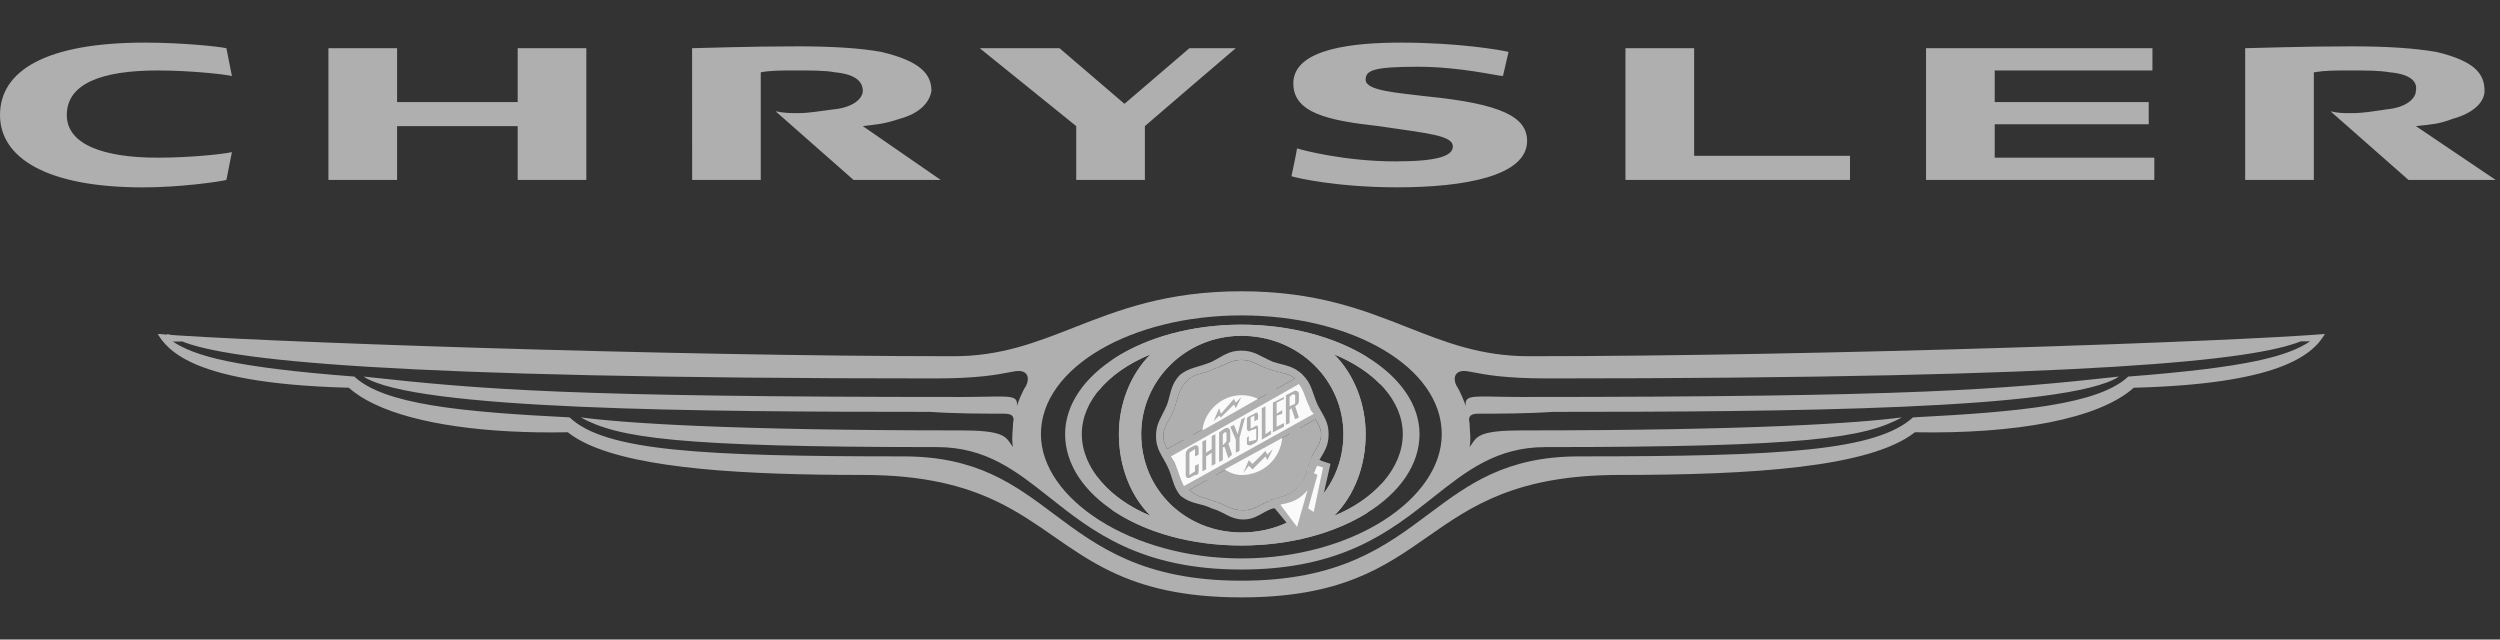
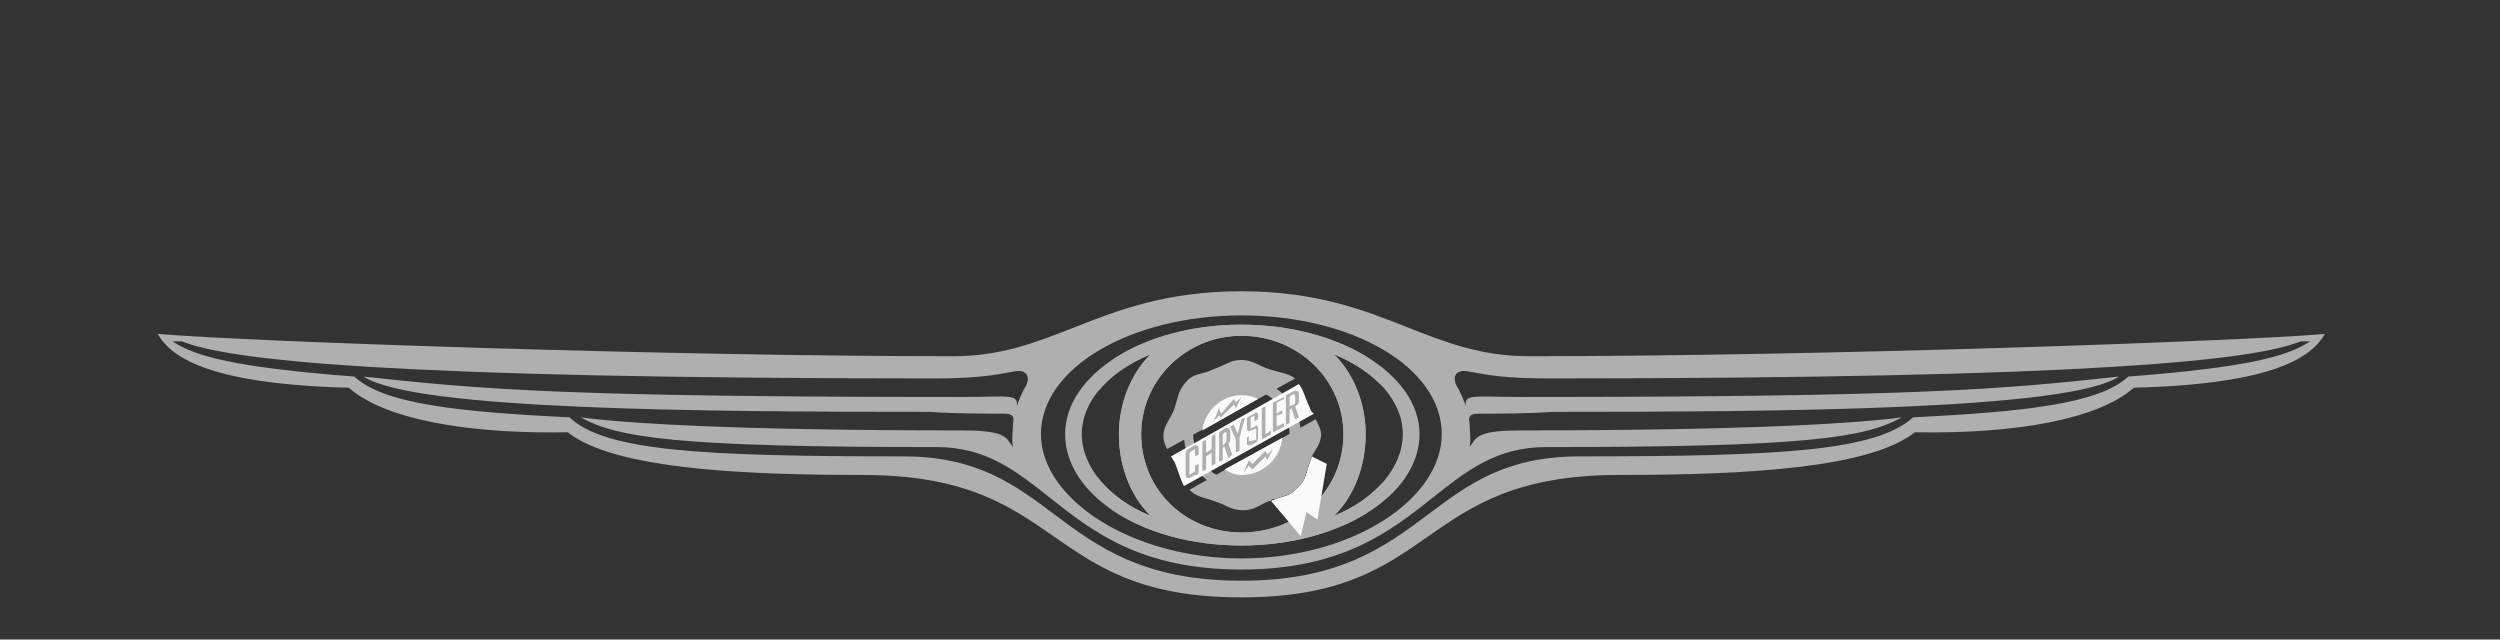
<svg xmlns="http://www.w3.org/2000/svg" width="43" height="11" viewBox="0 0 43 11" fill="none">
  <rect x="0" y="0" width="43" height="11" fill="#333333" stroke="none" />
  <path fill-rule="evenodd" clip-rule="evenodd" d="M24.416 7.467C24.416 8.52 23.044 9.382 21.352 9.382C19.66 9.382 18.32 8.52 18.32 7.467C18.32 6.445 19.66 5.584 21.352 5.584C23.044 5.584 24.416 6.445 24.416 7.467ZM21.352 5.775C20.394 5.775 19.629 6.541 19.629 7.467C19.629 8.424 20.394 9.158 21.352 9.158C22.341 9.158 23.107 8.424 23.107 7.467C23.107 6.541 22.341 5.775 21.352 5.775ZM22.948 6.095C23.299 6.445 23.49 6.956 23.49 7.467C23.49 8.009 23.299 8.52 22.948 8.871C23.65 8.584 24.128 8.041 24.128 7.467C24.128 6.892 23.65 6.382 22.948 6.095ZM19.245 7.467C19.245 6.956 19.437 6.445 19.788 6.095C19.086 6.382 18.607 6.892 18.607 7.467C18.607 8.041 19.086 8.584 19.788 8.871C19.437 8.52 19.245 8.01 19.245 7.467Z" fill="#AFAFAF" />
  <path fill-rule="evenodd" clip-rule="evenodd" d="M23.76 8.324C23.697 8.499 23.613 8.667 23.511 8.824C22.957 9.169 22.194 9.383 21.351 9.383C20.467 9.383 19.678 9.148 19.128 8.772C19.016 8.592 18.929 8.399 18.868 8.196C19.077 8.475 19.398 8.713 19.788 8.872C19.437 8.521 19.245 8.01 19.245 7.468C19.245 6.957 19.437 6.447 19.788 6.096C19.409 6.25 19.096 6.47 18.887 6.73C18.95 6.536 19.036 6.352 19.142 6.182C19.692 5.817 20.475 5.585 21.351 5.585C22.187 5.585 22.945 5.795 23.498 6.132C23.596 6.281 23.678 6.442 23.742 6.612C23.539 6.404 23.267 6.226 22.947 6.096C23.298 6.447 23.489 6.958 23.489 7.468C23.489 8.01 23.298 8.521 22.947 8.872C23.276 8.738 23.556 8.547 23.76 8.324ZM21.351 5.776C20.394 5.776 19.628 6.542 19.628 7.468C19.628 8.425 20.394 9.159 21.351 9.159C22.341 9.159 23.107 8.425 23.107 7.468C23.107 6.542 22.341 5.776 21.351 5.776Z" fill="#AFAFAF" />
  <path fill-rule="evenodd" clip-rule="evenodd" d="M19.762 8.135C19.673 7.935 19.627 7.718 19.627 7.499V7.484C19.628 7.708 19.674 7.929 19.762 8.135Z" fill="#AFAFAF" />
  <path fill-rule="evenodd" clip-rule="evenodd" d="M21.863 8.617C21.831 8.617 21.895 8.617 21.863 8.617C22.054 8.521 22.182 8.553 22.31 8.393C22.469 8.266 22.469 8.106 22.533 7.947C22.533 7.915 22.565 7.883 22.565 7.851L22.82 7.979L22.661 8.936L22.47 8.808L22.374 9.223L21.863 8.617Z" fill="#FAFAFA" />
  <path fill-rule="evenodd" clip-rule="evenodd" d="M20.074 7.723C20.043 7.659 20.011 7.595 20.011 7.499C20.011 7.308 20.138 7.212 20.202 7.021C20.266 6.829 20.266 6.702 20.425 6.542C20.553 6.414 20.681 6.446 20.872 6.35C21.064 6.287 21.16 6.191 21.351 6.191C21.542 6.191 21.638 6.287 21.83 6.35C22.021 6.414 22.149 6.414 22.276 6.51L20.074 7.723ZM21.383 8.776C21.16 8.776 21.096 8.68 20.872 8.616C20.712 8.553 20.585 8.553 20.457 8.425L22.628 7.212C22.659 7.276 22.723 7.372 22.723 7.467C22.723 7.627 22.628 7.723 22.564 7.851C22.564 7.882 22.532 7.914 22.532 7.946C22.5 8.01 22.5 8.042 22.5 8.074C22.468 8.106 22.468 8.138 22.468 8.138C22.436 8.233 22.404 8.329 22.308 8.393C22.212 8.521 22.085 8.521 21.925 8.585C21.893 8.585 21.862 8.585 21.862 8.616H21.83C21.67 8.68 21.575 8.776 21.383 8.776Z" fill="#AFAFAF" />
  <path fill-rule="evenodd" clip-rule="evenodd" d="M22.181 7.467C22.181 7.914 21.831 8.297 21.352 8.297C20.905 8.297 20.522 7.914 20.522 7.467C20.522 7.052 20.905 6.669 21.352 6.669C21.831 6.67 22.181 7.052 22.181 7.467ZM21.352 6.51C20.809 6.51 20.362 6.924 20.362 7.467C20.362 8.01 20.809 8.456 21.352 8.456C21.926 8.456 22.373 8.01 22.373 7.467C22.373 6.924 21.926 6.51 21.352 6.51Z" fill="#AFAFAF" />
  <path fill-rule="evenodd" clip-rule="evenodd" d="M21.256 6.51C21.288 6.51 21.352 6.51 21.352 6.542L21.447 6.637C21.415 6.67 21.384 6.67 21.352 6.637L21.256 6.51ZM21.096 6.542H21.192L21.32 6.637C21.288 6.67 21.224 6.701 21.224 6.67L21.096 6.542ZM20.937 6.637C20.937 6.574 21.001 6.574 21.032 6.574L21.16 6.67C21.128 6.701 21.096 6.733 21.065 6.701L20.937 6.637ZM20.777 6.701C20.777 6.669 20.841 6.637 20.873 6.669L21.001 6.701C21.001 6.765 20.969 6.765 20.937 6.765L20.777 6.701ZM20.649 6.829C20.649 6.765 20.713 6.765 20.713 6.765L20.873 6.797C20.872 6.813 20.865 6.829 20.853 6.841C20.841 6.853 20.826 6.86 20.809 6.861L20.649 6.829ZM20.554 6.957C20.554 6.893 20.586 6.861 20.618 6.861H20.777C20.777 6.924 20.745 6.957 20.713 6.957H20.554ZM20.458 7.084C20.458 7.052 20.49 7.02 20.522 7.02L20.649 6.988C20.681 7.02 20.649 7.052 20.618 7.084H20.458ZM20.394 7.244C20.394 7.212 20.426 7.18 20.426 7.18L20.586 7.116C20.618 7.148 20.586 7.18 20.554 7.212L20.394 7.244ZM20.362 7.435C20.362 7.371 20.362 7.339 20.394 7.339L20.522 7.244C20.554 7.276 20.554 7.308 20.522 7.339L20.362 7.435ZM20.394 7.595C20.362 7.563 20.362 7.499 20.394 7.499L20.49 7.404C20.522 7.435 20.522 7.467 20.522 7.499L20.394 7.595ZM20.426 7.754C20.394 7.722 20.394 7.691 20.394 7.658L20.49 7.531C20.522 7.563 20.554 7.595 20.522 7.627L20.426 7.754ZM20.49 7.914C20.458 7.882 20.426 7.85 20.458 7.819L20.522 7.691C20.554 7.691 20.585 7.754 20.554 7.754L20.49 7.914ZM20.586 8.042C20.522 8.042 20.522 7.978 20.522 7.978L20.586 7.819C20.618 7.819 20.649 7.882 20.618 7.914L20.586 8.042ZM20.681 8.169C20.649 8.169 20.618 8.137 20.618 8.105L20.649 7.946C20.681 7.946 20.713 7.978 20.713 8.01L20.681 8.169ZM20.809 8.297C20.777 8.297 20.745 8.233 20.745 8.201V8.073C20.777 8.073 20.809 8.073 20.809 8.105V8.297ZM20.969 8.361C20.937 8.361 20.873 8.329 20.873 8.297L20.841 8.169C20.905 8.137 20.937 8.169 20.937 8.201L20.969 8.361ZM21.128 8.425C21.096 8.425 21.032 8.392 21.032 8.392L20.969 8.233C21.032 8.201 21.064 8.233 21.064 8.265L21.128 8.425ZM21.32 8.425C21.256 8.457 21.224 8.457 21.192 8.425L21.128 8.297C21.16 8.265 21.192 8.265 21.224 8.297L21.32 8.425ZM21.479 8.425C21.448 8.457 21.384 8.457 21.384 8.425L21.288 8.329C21.288 8.297 21.352 8.297 21.384 8.297L21.479 8.425ZM21.639 8.393C21.607 8.425 21.575 8.425 21.543 8.425L21.415 8.329C21.447 8.297 21.479 8.266 21.511 8.297L21.639 8.393ZM21.798 8.329C21.798 8.361 21.735 8.392 21.703 8.361L21.575 8.297C21.575 8.265 21.639 8.233 21.671 8.265L21.798 8.329ZM21.958 8.265C21.926 8.297 21.894 8.297 21.862 8.297L21.703 8.233C21.735 8.201 21.767 8.17 21.798 8.201L21.958 8.265ZM22.086 8.137C22.086 8.169 22.022 8.201 21.99 8.201L21.831 8.169C21.863 8.137 21.894 8.105 21.926 8.105L22.086 8.137ZM22.181 8.01C22.181 8.042 22.15 8.073 22.117 8.073H21.958C21.958 8.042 21.99 8.01 22.022 8.01H22.181ZM22.277 7.85C22.277 7.914 22.245 7.946 22.213 7.946L22.054 7.978C22.054 7.946 22.086 7.914 22.117 7.882L22.277 7.85ZM22.341 7.691C22.341 7.754 22.309 7.786 22.277 7.786L22.15 7.85C22.117 7.818 22.15 7.786 22.181 7.754L22.341 7.691ZM22.341 7.531C22.373 7.563 22.341 7.627 22.341 7.627L22.181 7.723C22.181 7.691 22.181 7.627 22.213 7.627L22.341 7.531ZM22.341 7.371C22.373 7.404 22.373 7.467 22.341 7.467L22.213 7.563C22.181 7.531 22.181 7.499 22.213 7.467L22.341 7.371ZM22.309 7.212C22.341 7.244 22.341 7.276 22.341 7.308L22.213 7.435C22.181 7.404 22.181 7.371 22.213 7.339L22.309 7.212ZM22.245 7.052C22.277 7.085 22.309 7.116 22.277 7.148L22.213 7.276C22.181 7.276 22.15 7.212 22.15 7.18L22.245 7.052ZM22.15 6.893C22.213 6.924 22.213 6.957 22.213 6.988L22.15 7.148C22.117 7.116 22.086 7.084 22.086 7.052L22.15 6.893ZM22.054 6.797C22.086 6.797 22.117 6.829 22.117 6.861L22.085 7.02C22.069 7.019 22.053 7.012 22.042 7C22.03 6.989 22.023 6.973 22.022 6.957L22.054 6.797ZM21.926 6.67C21.958 6.67 21.99 6.733 21.99 6.733V6.893C21.958 6.893 21.926 6.861 21.926 6.829V6.67ZM21.767 6.605C21.798 6.605 21.831 6.637 21.831 6.637L21.862 6.797C21.831 6.797 21.798 6.797 21.798 6.765L21.767 6.605ZM21.607 6.542C21.639 6.542 21.671 6.542 21.703 6.574L21.735 6.733C21.703 6.733 21.671 6.733 21.639 6.701L21.607 6.542ZM21.415 6.51C21.447 6.51 21.511 6.51 21.511 6.542L21.607 6.67C21.575 6.701 21.511 6.701 21.511 6.67L21.415 6.51Z" fill="#AFAFAF" />
-   <path fill-rule="evenodd" clip-rule="evenodd" d="M22.692 7.914C22.788 7.755 22.852 7.659 22.852 7.467C22.852 7.244 22.756 7.148 22.66 6.957C22.564 6.733 22.564 6.605 22.405 6.446C22.245 6.286 22.085 6.286 21.894 6.223C21.671 6.127 21.575 6.031 21.351 6.031C21.128 6.031 21.032 6.127 20.841 6.223C20.617 6.318 20.458 6.318 20.298 6.446C20.139 6.605 20.139 6.765 20.075 6.957C19.979 7.18 19.883 7.276 19.883 7.499C19.883 7.723 19.979 7.819 20.075 8.01C20.17 8.201 20.17 8.361 20.298 8.52C20.489 8.68 20.649 8.648 20.841 8.744C21.064 8.808 21.16 8.935 21.383 8.935C21.607 8.935 21.703 8.808 21.894 8.744H21.926L22.373 9.286L22.468 8.872L22.66 8.967L22.884 7.978L22.692 7.914ZM20.075 7.723C20.043 7.659 20.011 7.595 20.011 7.499C20.011 7.308 20.139 7.212 20.203 7.02C20.266 6.829 20.266 6.701 20.426 6.542C20.554 6.414 20.681 6.446 20.873 6.35C21.064 6.286 21.16 6.19 21.351 6.19C21.543 6.19 21.638 6.286 21.83 6.35C22.022 6.414 22.149 6.414 22.277 6.51L20.075 7.723ZM21.384 8.776C21.16 8.776 21.096 8.68 20.873 8.616C20.713 8.553 20.586 8.553 20.458 8.425L22.628 7.212C22.66 7.276 22.724 7.371 22.724 7.467C22.724 7.626 22.628 7.722 22.564 7.85C22.564 7.882 22.532 7.914 22.532 7.946C22.5 8.01 22.5 8.042 22.5 8.073C22.468 8.105 22.468 8.137 22.468 8.137C22.436 8.233 22.405 8.329 22.309 8.392C22.213 8.52 22.085 8.52 21.926 8.584C21.894 8.584 21.862 8.584 21.862 8.616H21.83C21.671 8.68 21.575 8.776 21.384 8.776ZM22.309 9.063L22.022 8.68C22.181 8.648 22.309 8.616 22.437 8.488C22.469 8.456 22.5 8.425 22.5 8.392L22.309 9.063ZM22.596 8.807L22.5 8.744L22.66 8.169L22.596 8.137C22.628 8.105 22.628 8.042 22.66 8.01L22.756 8.042L22.596 8.807Z" fill="#AFAFAF" />
  <path fill-rule="evenodd" clip-rule="evenodd" d="M21.352 6.797C21 6.797 20.713 7.085 20.681 7.404L21.639 6.861C21.549 6.818 21.451 6.796 21.352 6.797ZM21.064 8.074C21.16 8.138 21.256 8.17 21.352 8.17C21.527 8.171 21.698 8.106 21.828 7.988C21.958 7.87 22.039 7.706 22.054 7.531L21.064 8.074Z" fill="#FAFAFA" />
  <path fill-rule="evenodd" clip-rule="evenodd" d="M20.363 8.361C20.299 8.234 20.267 8.106 20.203 7.946C20.171 7.914 20.171 7.883 20.139 7.851L22.341 6.606C22.437 6.734 22.437 6.83 22.533 7.021C22.533 7.053 22.565 7.085 22.597 7.117L20.363 8.361Z" fill="#FAFAFA" />
  <path fill-rule="evenodd" clip-rule="evenodd" d="M20.873 7.245L20.969 7.021L21 7.117L21.224 6.861L21.256 6.925L21.352 6.829L21.256 7.021L21.224 6.957L21 7.18L20.969 7.149L20.873 7.245ZM21.383 8.138L21.479 7.915L21.543 7.979L21.766 7.755L21.798 7.819L21.894 7.723L21.798 7.915L21.766 7.851L21.543 8.074L21.479 8.01L21.383 8.138ZM20.681 7.595L20.745 7.563V7.787L20.841 7.723V7.499L20.905 7.468V7.979L20.841 8.01V7.787L20.745 7.851V8.074L20.681 8.106V7.595ZM21.032 7.659V7.468L21.064 7.436C21.096 7.436 21.096 7.436 21.096 7.468V7.563C21.096 7.595 21.096 7.595 21.064 7.627L21.032 7.659ZM21.128 7.627C21.16 7.595 21.16 7.595 21.16 7.564V7.436C21.16 7.372 21.128 7.34 21.064 7.372L20.969 7.436V7.946L21.032 7.915V7.691H21.064L21.128 7.883L21.192 7.819L21.128 7.627ZM21.256 7.563L21.16 7.34L21.224 7.308L21.288 7.468L21.352 7.212L21.415 7.18L21.32 7.531V7.755L21.256 7.787V7.563ZM21.511 7.404C21.479 7.436 21.447 7.404 21.447 7.372V7.244C21.447 7.18 21.447 7.18 21.511 7.148L21.575 7.117C21.607 7.085 21.639 7.085 21.639 7.148V7.212L21.575 7.244V7.148L21.511 7.18V7.372L21.575 7.34C21.607 7.308 21.639 7.308 21.639 7.372V7.499C21.639 7.563 21.639 7.595 21.575 7.627L21.511 7.659C21.479 7.659 21.447 7.659 21.447 7.627V7.531L21.479 7.499V7.595L21.607 7.563V7.372L21.511 7.404ZM21.703 7.021L21.766 6.989V7.468L21.862 7.404V7.468L21.703 7.563V7.021ZM21.894 6.925L22.085 6.829V6.861L21.958 6.925V7.117L22.054 7.053V7.117L21.958 7.149V7.34L22.085 7.276V7.34L21.894 7.436V6.925ZM22.181 6.989V6.829L22.213 6.797C22.245 6.765 22.277 6.797 22.277 6.797V6.925C22.277 6.957 22.245 6.957 22.245 6.957L22.181 6.989ZM22.277 6.989C22.309 6.957 22.341 6.957 22.341 6.893V6.765C22.341 6.733 22.277 6.702 22.245 6.733L22.117 6.797V7.308L22.181 7.276V7.052L22.213 7.02L22.277 7.212L22.341 7.18L22.277 6.989ZM20.554 7.851V7.723L20.458 7.786V8.17L20.554 8.106V8.01L20.617 7.978V8.074C20.617 8.138 20.617 8.17 20.554 8.17L20.49 8.202C20.458 8.233 20.394 8.233 20.394 8.17V7.819C20.394 7.755 20.426 7.723 20.49 7.691L20.554 7.659C20.586 7.659 20.617 7.659 20.617 7.723V7.819L20.554 7.851Z" fill="#AFAFAF" />
  <path fill-rule="evenodd" clip-rule="evenodd" d="M32.936 7.435C34.659 7.467 36.095 7.211 36.701 6.669C39.158 6.605 39.764 6.127 39.989 5.744C38.486 5.872 31.275 6.127 26.298 6.127C25.47 6.127 24.861 5.887 24.207 5.629C23.451 5.331 22.635 5.01 21.351 5.01C20.062 5.01 19.235 5.334 18.473 5.633C17.82 5.889 17.214 6.127 16.404 6.127C11.426 6.127 4.213 5.871 2.713 5.744C2.805 5.901 2.961 6.075 3.284 6.229C3.748 6.45 4.553 6.631 5.999 6.669C5.999 6.669 6 6.669 6 6.669C6 6.669 6 6.669 6 6.669C6.117 6.774 6.264 6.867 6.438 6.95C7.17 7.299 8.374 7.461 9.765 7.435C9.765 7.435 9.766 7.435 9.766 7.435C9.766 7.435 9.766 7.435 9.766 7.435C9.855 7.506 9.961 7.57 10.083 7.628C11.009 8.069 12.837 8.169 14.84 8.169C15.89 8.169 16.587 8.358 17.139 8.622C17.514 8.801 17.822 9.016 18.13 9.23C18.437 9.443 18.743 9.655 19.113 9.832C19.654 10.091 20.332 10.275 21.35 10.275C23.062 10.275 23.806 9.756 24.554 9.233C25.313 8.703 26.078 8.169 27.861 8.169C30.127 8.169 32.169 8.041 32.936 7.435ZM17.904 7.467C17.904 6.318 19.468 5.425 21.351 5.425C23.265 5.425 24.798 6.318 24.798 7.467C24.798 8.584 23.265 9.605 21.351 9.605C19.468 9.605 17.904 8.584 17.904 7.467ZM39.574 5.871C38.776 6.19 36.095 6.509 26.616 6.509C25.884 6.509 25.546 6.443 25.354 6.406C25.278 6.392 25.225 6.381 25.18 6.381C25.02 6.381 24.988 6.509 25.052 6.636C25.116 6.732 25.18 6.892 25.212 6.987C25.186 6.811 25.3 6.814 25.738 6.823C25.857 6.825 25.999 6.828 26.169 6.828C32.935 6.828 34.403 6.7 36.446 6.477C35.584 7.051 30.637 7.084 26.712 7.084C26.265 7.115 25.786 7.115 25.435 7.115C25.307 7.115 25.244 7.147 25.276 7.275C25.276 7.303 25.278 7.339 25.281 7.38V7.38V7.38C25.289 7.478 25.298 7.6 25.276 7.69C25.292 7.669 25.306 7.649 25.32 7.629C25.409 7.499 25.475 7.403 26.169 7.403C30.191 7.403 31.978 7.275 32.712 7.179C32.074 7.53 31.084 7.69 26.584 7.69C25.741 7.69 25.226 8.098 24.649 8.555C23.916 9.136 23.083 9.796 21.35 9.796C19.617 9.796 18.785 9.136 18.051 8.555C17.474 8.098 16.959 7.69 16.116 7.69C11.616 7.69 10.627 7.53 9.988 7.179C10.722 7.275 12.51 7.403 16.531 7.403C17.225 7.403 17.291 7.499 17.381 7.629C17.394 7.649 17.408 7.669 17.425 7.69C17.402 7.6 17.412 7.478 17.419 7.38C17.422 7.339 17.425 7.303 17.425 7.275C17.457 7.147 17.393 7.115 17.265 7.115C16.914 7.115 16.435 7.115 15.989 7.084C12.063 7.084 7.116 7.051 6.254 6.477C8.297 6.7 9.765 6.828 16.531 6.828C16.701 6.828 16.843 6.825 16.962 6.823C17.401 6.814 17.514 6.811 17.489 6.987C17.521 6.892 17.584 6.732 17.648 6.636C17.712 6.509 17.68 6.381 17.521 6.381C17.476 6.381 17.423 6.392 17.347 6.406C17.155 6.443 16.816 6.509 16.084 6.509C6.574 6.509 3.925 6.189 3.127 5.871H2.967C3.35 6.126 4.021 6.317 6.095 6.477C6.606 6.956 7.914 7.084 9.797 7.179C10.403 7.754 12.031 7.85 15.542 7.85C16.801 7.85 17.448 8.333 18.125 8.84C18.873 9.399 19.66 9.988 21.351 9.988C23.041 9.988 23.828 9.399 24.575 8.84C25.253 8.333 25.899 7.85 27.159 7.85C30.67 7.85 32.266 7.754 32.904 7.179C34.755 7.084 36.095 6.956 36.606 6.477C38.681 6.317 39.351 6.126 39.734 5.871H39.574Z" fill="#AFAFAF" />
-   <path fill-rule="evenodd" clip-rule="evenodd" d="M2.968 5.776L2.873 5.744C2.873 5.744 2.905 5.808 2.968 5.871H3.128C3.032 5.84 2.968 5.776 2.968 5.776ZM27.958 3.095H31.82V2.68H29.139V0.829H27.958V3.095ZM5.649 0.829V3.095H6.83V2.169H8.904V3.095H10.085V0.829H8.904V1.755H6.83V0.829H5.649ZM20.458 0.829L19.341 1.786L18.224 0.829H16.851L18.511 2.169V3.095H19.692V2.169C19.724 2.137 21.255 0.829 21.255 0.829H20.458ZM33.128 3.095H37.054V2.712H34.309V2.137H36.958V1.755H34.309V1.212H37.022V0.829H33.128V3.095ZM22.245 1.435C22.245 1.946 22.852 2.074 23.713 2.169C24.575 2.297 24.989 2.329 24.989 2.52C24.989 2.68 24.734 2.776 24 2.776C23.139 2.776 22.405 2.584 22.309 2.552C22.309 2.584 22.213 3.031 22.213 3.031C22.309 3.063 23.011 3.222 24.032 3.222C25.181 3.222 26.266 3.031 26.266 2.424C26.266 2.009 25.82 1.786 24.543 1.658C24.032 1.595 23.489 1.563 23.489 1.371C23.489 1.212 23.617 1.148 24.383 1.148C25.117 1.148 25.755 1.307 25.851 1.307L25.947 0.893C25.82 0.861 25.086 0.733 24.096 0.733C23.298 0.733 22.245 0.829 22.245 1.435ZM0 1.978C0 2.712 0.798 3.223 2.458 3.223C3.096 3.223 3.766 3.127 3.894 3.095L3.989 2.616C3.862 2.648 3.287 2.712 2.713 2.712C1.787 2.712 1.149 2.489 1.149 1.978C1.149 1.435 1.755 1.212 2.713 1.212C3.255 1.212 3.862 1.276 3.989 1.308L3.894 0.829C3.734 0.797 3.128 0.733 2.489 0.733C0.798 0.733 0 1.212 0 1.978ZM11.905 3.095H13.085V1.244C13.245 1.212 13.436 1.212 13.692 1.212C13.979 1.212 14.202 1.212 14.362 1.244C14.713 1.276 14.84 1.403 14.84 1.563C14.84 1.69 14.681 1.85 14.33 1.882C14.074 1.914 13.915 1.946 13.723 1.946C13.595 1.946 13.5 1.946 13.34 1.914L14.681 3.095H16.181L14.84 2.169C15.096 2.137 15.191 2.137 15.479 2.042C15.83 1.946 15.989 1.755 16.021 1.563C16.021 1.276 15.83 1.052 15.16 0.893C14.809 0.829 14.33 0.797 13.723 0.797C12.862 0.797 12 0.829 11.904 0.829L11.905 3.095ZM38.617 3.095H39.798V1.244C39.99 1.212 40.15 1.212 40.437 1.212C40.724 1.212 40.915 1.212 41.107 1.244C41.458 1.276 41.586 1.403 41.553 1.563C41.553 1.69 41.394 1.85 41.043 1.882C40.819 1.914 40.66 1.946 40.437 1.946C40.309 1.946 40.213 1.946 40.085 1.914L41.426 3.095H42.926L41.553 2.169C41.841 2.137 41.937 2.137 42.192 2.042C42.543 1.946 42.734 1.755 42.734 1.563C42.734 1.276 42.575 1.052 41.905 0.893C41.522 0.829 41.075 0.797 40.437 0.797C39.607 0.797 38.713 0.829 38.617 0.829V3.095H38.617Z" fill="#AFAFAF" />
</svg>